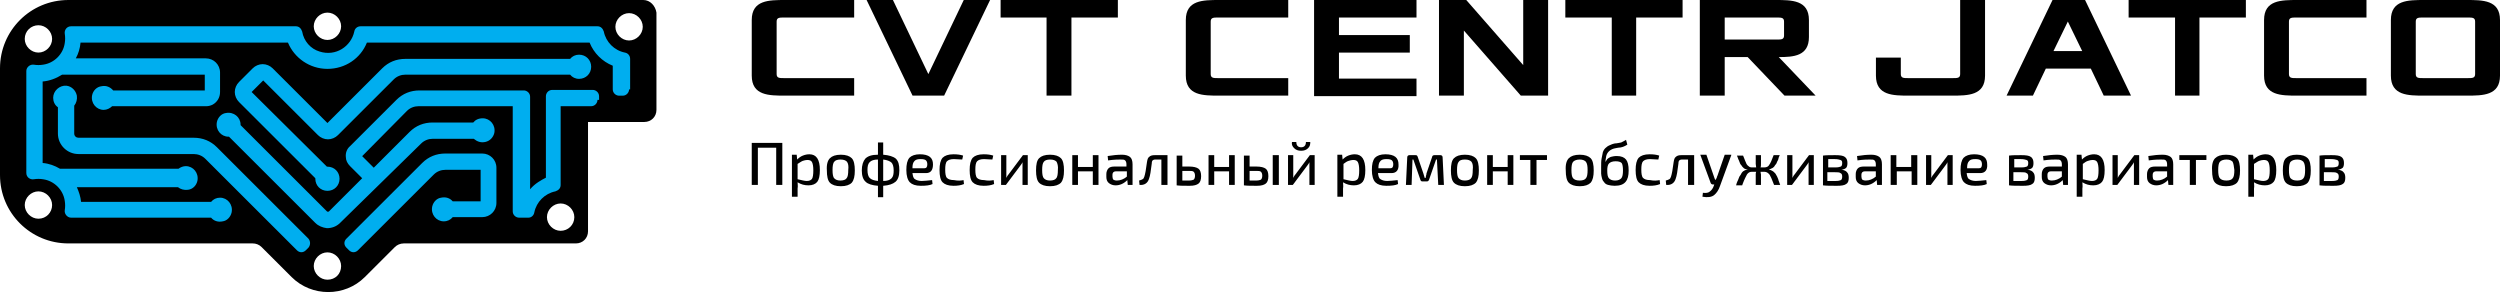
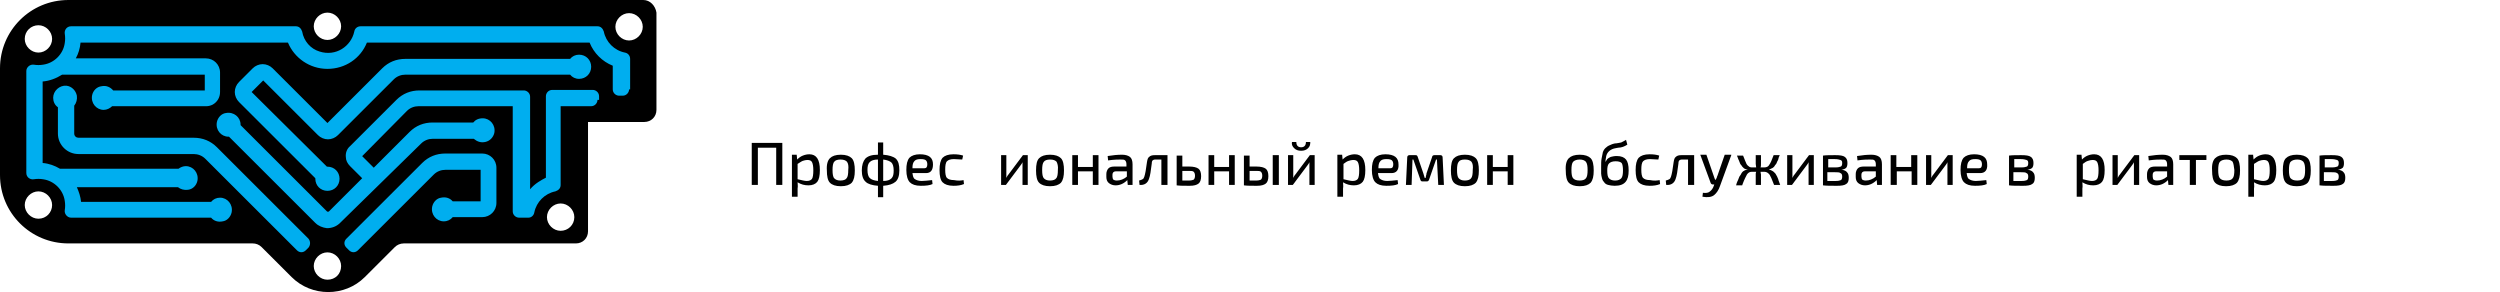
<svg xmlns="http://www.w3.org/2000/svg" width="428" height="50" viewBox="0 0 428 50" fill="none">
  <path d="M110.131 0H11.716C5.227 0 0 5.221 0 11.701V29.973C0 36.454 5.227 41.674 11.716 41.674H43.259C43.8 41.674 44.341 41.854 44.791 42.304L49.928 47.435C53.353 50.855 59.031 50.855 62.456 47.435L67.593 42.304C67.953 41.944 68.494 41.674 69.125 41.674H98.595C99.767 41.674 100.668 40.774 100.668 39.604V20.882H110.311C111.483 20.882 112.384 19.982 112.384 18.812V2.16C112.204 0.99 111.303 0 110.131 0ZM56.057 2.16C57.319 2.16 58.4 3.24 58.4 4.5C58.4 5.761 57.319 6.841 56.057 6.841C54.795 6.841 53.714 5.761 53.714 4.5C53.714 3.24 54.795 2.16 56.057 2.16ZM6.579 4.32C7.841 4.32 8.922 5.401 8.922 6.661C8.922 7.921 7.841 9.001 6.579 9.001C5.317 9.001 4.236 7.921 4.236 6.661C4.236 5.311 5.317 4.32 6.579 4.32ZM6.579 37.444C5.317 37.444 4.236 36.364 4.236 35.103C4.236 33.843 5.317 32.763 6.579 32.763C7.841 32.763 8.922 33.843 8.922 35.103C8.922 36.364 7.931 37.444 6.579 37.444ZM56.057 47.885C54.795 47.885 53.714 46.805 53.714 45.545C53.714 44.284 54.795 43.204 56.057 43.204C57.319 43.204 58.4 44.284 58.4 45.545C58.4 46.895 57.409 47.885 56.057 47.885ZM95.982 39.514C94.72 39.514 93.638 38.434 93.638 37.174C93.638 35.914 94.72 34.834 95.982 34.834C97.243 34.834 98.325 35.914 98.325 37.174C98.325 38.524 97.243 39.514 95.982 39.514ZM107.698 6.931C106.436 6.931 105.354 5.851 105.354 4.59C105.354 3.33 106.436 2.25 107.698 2.25C108.959 2.25 110.041 3.33 110.041 4.59C110.041 5.851 108.959 6.931 107.698 6.931Z" fill="black" />
  <path d="M52.812 42.394L52.362 42.844C51.911 43.294 51.28 43.294 50.83 42.844L35.148 27.183C34.607 26.643 33.886 26.372 33.165 26.372H13.428C11.536 26.372 9.914 24.842 9.914 22.862V18.362C9.373 18.002 9.102 17.372 9.102 16.742C9.102 15.572 10.184 14.581 11.355 14.671C12.257 14.761 12.978 15.482 13.158 16.382C13.248 17.012 13.068 17.642 12.707 18.092V22.862C12.707 23.312 13.068 23.582 13.428 23.582H33.165C34.697 23.582 36.049 24.122 37.131 25.202L52.812 40.864C53.173 41.314 53.173 41.944 52.812 42.394ZM84.987 34.743C84.987 36.093 83.905 37.174 82.553 37.174H77.506C77.146 37.624 76.605 37.894 75.974 37.894C74.712 37.894 73.721 36.724 73.991 35.373C74.172 34.563 74.802 33.933 75.523 33.843C76.335 33.663 77.056 33.933 77.506 34.473H82.283V29.073H76.245C75.523 29.073 74.802 29.343 74.262 29.883L61.284 42.844C60.833 43.294 60.203 43.294 59.752 42.844L59.301 42.394C58.851 41.944 58.851 41.314 59.301 40.864L72.279 27.903C73.361 26.823 74.712 26.283 76.245 26.283H82.553C83.905 26.283 84.987 27.363 84.987 28.713V34.743ZM102.29 17.102C102.29 17.642 101.84 18.182 101.209 18.182H95.981V31.683C95.981 32.223 95.621 32.583 95.08 32.763C93.278 33.123 91.836 34.563 91.475 36.364C91.385 36.904 90.935 37.264 90.484 37.264H88.862C88.321 37.264 87.78 36.814 87.78 36.184V18.182H71.648C70.927 18.182 70.206 18.452 69.665 18.992L62.005 26.733L63.988 28.713L70.116 22.592C71.198 21.512 72.549 20.972 74.082 20.972H81.021C81.382 20.522 81.922 20.252 82.643 20.252C83.905 20.252 84.896 21.422 84.626 22.772C84.446 23.492 83.905 24.122 83.094 24.302C82.283 24.482 81.652 24.212 81.111 23.762H74.082C73.361 23.762 72.639 24.032 72.099 24.572L58.22 38.164C57.589 38.794 56.778 39.064 55.967 39.064C55.246 38.974 54.525 38.704 53.984 38.164L39.204 23.402H39.114C37.852 23.402 36.861 22.232 37.131 20.882C37.311 20.072 37.942 19.442 38.663 19.352C40.015 19.082 41.186 20.072 41.186 21.332V21.422L55.967 36.184C56.057 36.274 56.237 36.274 56.327 36.184L62.005 30.513L59.932 28.443C59.481 27.993 59.211 27.453 59.211 26.913C59.121 26.192 59.391 25.473 59.932 25.022L67.863 17.102C68.945 16.021 70.296 15.482 71.828 15.482H89.673C90.214 15.482 90.754 15.931 90.754 16.562V32.403C91.566 31.413 92.737 30.783 93.458 30.423V16.472C93.458 15.931 93.909 15.392 94.54 15.392H101.479C102.02 15.392 102.561 15.841 102.561 16.472V17.102H102.29ZM55.967 28.533H56.057C57.228 28.533 58.13 29.433 58.13 30.603C58.13 31.773 57.228 32.673 56.057 32.673C54.885 32.673 53.984 31.773 53.984 30.603V30.513L40.916 17.462C40.465 17.012 40.195 16.382 40.195 15.752C40.195 15.121 40.465 14.491 40.916 14.041L43.259 11.701C43.71 11.251 44.341 10.981 44.972 10.981C45.602 10.981 46.233 11.251 46.684 11.701L56.057 21.062L65.43 11.701C66.511 10.621 67.863 10.081 69.395 10.081H97.604C97.964 9.631 98.505 9.361 99.136 9.361C100.307 9.361 101.209 10.261 101.209 11.431C101.209 12.601 100.307 13.501 99.136 13.501C98.505 13.501 97.964 13.231 97.604 12.781H69.395C68.674 12.781 67.953 13.051 67.412 13.591L57.859 23.132C57.409 23.582 56.778 23.852 56.147 23.852C55.516 23.852 54.885 23.582 54.435 23.132L45.062 13.771L43.079 15.752L55.967 28.533ZM107.698 15.301C107.698 15.841 107.247 16.382 106.616 16.382H105.985C105.445 16.382 104.904 15.931 104.904 15.301V11.251C103.101 10.531 101.659 9.091 100.938 7.291H62.816C61.735 9.991 59.121 11.791 56.057 11.791C52.993 11.791 50.379 9.901 49.297 7.291H13.789C13.699 8.281 13.428 9.181 12.978 9.991H35.238C36.59 9.991 37.672 11.071 37.672 12.421V15.752C37.672 16.652 37.221 17.462 36.41 17.912C36.049 18.092 35.689 18.182 35.328 18.182H19.196C18.836 18.542 18.295 18.812 17.754 18.812C16.492 18.812 15.501 17.642 15.772 16.292C15.952 15.482 16.583 14.851 17.394 14.761C18.205 14.581 18.926 14.941 19.377 15.482H35.058V12.781H10.634C9.643 13.411 8.472 13.861 7.3 13.951V27.903C8.381 27.993 9.373 28.353 10.274 28.893H30.552C30.912 28.623 31.363 28.443 31.814 28.443C33.075 28.443 34.067 29.613 33.796 30.963C33.616 31.773 32.985 32.403 32.174 32.493C31.543 32.583 30.912 32.403 30.462 32.043H13.158C13.518 32.853 13.789 33.663 13.879 34.563H36.139C36.5 34.113 37.041 33.843 37.672 33.843C38.933 33.843 39.925 35.013 39.654 36.364C39.474 37.174 38.843 37.804 38.122 37.894C37.311 38.074 36.59 37.804 36.139 37.264H12.167C11.536 37.264 10.995 36.634 11.085 36.004C11.175 35.464 11.175 34.923 11.085 34.383C10.815 32.493 9.283 30.963 7.39 30.693C6.849 30.603 6.309 30.603 5.768 30.693C5.137 30.783 4.506 30.333 4.506 29.613V12.151C4.506 11.521 5.137 10.981 5.768 11.071C6.309 11.161 6.849 11.161 7.39 11.071C9.283 10.801 10.815 9.271 11.085 7.381C11.175 6.841 11.175 6.301 11.085 5.76C10.995 5.13 11.446 4.5 12.167 4.5H50.649C51.19 4.5 51.551 4.86 51.731 5.4C52.001 7.021 53.173 8.371 54.705 8.821C57.499 9.721 60.112 7.921 60.653 5.4C60.743 4.86 61.194 4.5 61.735 4.5H102.29C102.831 4.5 103.191 4.86 103.372 5.4C103.732 7.201 105.174 8.641 106.977 9.001C107.517 9.091 107.878 9.541 107.878 10.081V15.301H107.698Z" fill="#00AEEF" />
-   <path d="M415.055 16.372C412.269 16.372 409.319 16.372 409.319 12.944V3.429C409.319 0 412.269 0 415.055 0H422.265C425.05 0 428 0 428 3.429V12.944C428 16.372 425.05 16.372 422.265 16.372H415.055ZM414.809 3C414.071 3 413.58 3 413.58 3.686V12.686C413.58 13.372 414.071 13.372 414.809 13.372H422.511C423.248 13.372 423.74 13.372 423.74 12.686V3.686C423.74 3 423.248 3 422.511 3H414.809ZM393.342 16.372C390.557 16.372 387.607 16.372 387.607 12.944V3.429C387.607 0 390.557 0 393.342 0H405.141V3H393.097C392.359 3 391.868 3 391.868 3.686V12.686C391.868 13.372 392.359 13.372 393.097 13.372H405.141V16.372H393.342ZM372.368 16.372V3H364.42V0H384.494V3H376.546V16.372H372.368ZM360.16 16.372L357.947 11.743H350.246L348.034 16.372H343.527L351.393 0H356.964L364.83 16.372H360.16ZM356.473 8.743L354.015 3.686L351.557 8.743H356.473ZM326.895 16.372C324.109 16.372 321.16 16.372 321.16 12.944V9.858H325.42V12.686C325.42 13.372 325.912 13.372 326.649 13.372H334.351C335.088 13.372 335.58 13.372 335.58 12.686V0H339.84V12.944C339.84 16.372 336.891 16.372 334.105 16.372H326.895ZM305.51 16.372L299.202 9.772H295.269V16.372H291.008V0H303.954C306.739 0 309.689 0 309.689 3.429V6.343C309.689 9.6 307.067 9.772 304.527 9.772L310.836 16.372H305.51ZM304.2 6.772C304.937 6.772 305.429 6.772 305.429 6.086V3.686C305.429 3 304.937 3 304.2 3H295.269V6.772H304.2ZM275.933 16.372V3H267.985V0H288.059V3H280.111V16.372H275.933ZM260.365 16.372L250.615 5.229V16.372H246.355V0H251.025L260.775 11.143V0H265.036V16.372H260.365ZM224.97 16.372V0H242.504V3H229.231V6H241.357V9H229.231V13.458H242.504V16.458H224.97V16.372ZM208.748 16.372C205.962 16.372 203.012 16.372 203.012 12.944V3.429C203.012 0 205.962 0 208.748 0H220.546V3H208.502C207.765 3 207.273 3 207.273 3.686V12.686C207.273 13.372 207.765 13.372 208.502 13.372H220.546V16.372H208.748ZM179.17 16.372V3H171.304V0H191.378V3H183.43V16.372H179.17ZM156.229 16.372L148.363 0H152.87L158.933 12.686L164.996 0H169.502L161.636 16.372H156.229ZM134.435 16.372C131.649 16.372 128.699 16.372 128.699 12.944V3.429C128.699 0 131.649 0 134.435 0H146.233V3H134.189C133.451 3 132.96 3 132.96 3.686V12.686C132.96 13.372 133.451 13.372 134.189 13.372H146.233V16.372H134.435Z" fill="black" />
  <path d="M133.933 24.464V31.657H132.886V25.288H129.746V31.657H128.699V24.464H133.933Z" fill="black" />
  <path d="M136.4 26.562L136.475 27.311C136.774 27.011 137.073 26.787 137.447 26.637C137.82 26.487 138.194 26.412 138.568 26.412C139.166 26.412 139.615 26.637 139.914 27.086C140.213 27.536 140.362 28.21 140.362 29.11C140.362 30.084 140.213 30.758 139.914 31.133C139.615 31.508 139.091 31.732 138.419 31.732C137.746 31.732 137.148 31.582 136.549 31.208C136.549 31.582 136.624 31.882 136.549 32.257V33.681H135.578V26.487H136.4V26.562ZM136.549 28.061V30.683C137.222 30.833 137.746 30.983 138.119 30.983C138.568 30.983 138.867 30.833 139.017 30.608C139.166 30.384 139.241 29.859 139.241 29.184C139.241 28.51 139.166 28.06 139.017 27.761C138.867 27.461 138.568 27.386 138.194 27.386C137.97 27.386 137.671 27.461 137.447 27.536C137.222 27.611 136.923 27.836 136.549 28.061Z" fill="black" />
  <path d="M142.082 27.086C142.456 26.712 143.054 26.487 143.951 26.487C144.848 26.487 145.446 26.712 145.82 27.086C146.194 27.461 146.344 28.21 146.344 29.184C146.344 30.159 146.194 30.833 145.82 31.283C145.446 31.657 144.848 31.882 143.951 31.882C143.054 31.882 142.456 31.657 142.082 31.283C141.708 30.908 141.559 30.159 141.559 29.184C141.484 28.135 141.708 27.461 142.082 27.086ZM144.998 27.686C144.773 27.461 144.474 27.311 143.876 27.311C143.353 27.311 142.979 27.461 142.83 27.686C142.605 27.911 142.531 28.435 142.531 29.11C142.531 29.784 142.605 30.308 142.83 30.533C143.054 30.758 143.353 30.908 143.876 30.908C144.4 30.908 144.773 30.758 144.923 30.533C145.147 30.308 145.222 29.784 145.222 29.11C145.297 28.435 145.222 27.985 144.998 27.686Z" fill="black" />
  <path d="M151.203 24.389V26.487C152.175 26.562 152.923 26.787 153.371 27.161C153.82 27.611 153.969 28.21 153.969 29.185C153.969 30.084 153.745 30.758 153.296 31.133C152.848 31.508 152.175 31.732 151.203 31.807V33.756H150.306V31.807C149.334 31.732 148.586 31.508 148.213 31.133C147.764 30.758 147.54 30.084 147.54 29.185C147.54 28.285 147.764 27.611 148.138 27.161C148.586 26.712 149.259 26.487 150.306 26.487V24.389H151.203ZM150.306 30.983V27.311C149.633 27.311 149.184 27.461 148.885 27.761C148.586 28.061 148.512 28.51 148.512 29.11C148.512 29.784 148.661 30.234 148.885 30.459C149.184 30.758 149.633 30.908 150.306 30.983ZM151.203 27.311V30.983C151.876 30.983 152.325 30.833 152.624 30.533C152.923 30.234 152.997 29.784 152.997 29.185C152.997 28.51 152.848 28.061 152.624 27.836C152.399 27.611 151.876 27.386 151.203 27.311Z" fill="black" />
  <path d="M158.53 29.634H156.212C156.287 30.159 156.362 30.533 156.661 30.683C156.885 30.833 157.259 30.983 157.782 30.983C158.231 30.983 158.829 30.908 159.577 30.833L159.651 31.508C159.203 31.732 158.53 31.807 157.633 31.807C156.736 31.807 156.137 31.582 155.764 31.208C155.39 30.833 155.166 30.084 155.166 29.11C155.166 28.135 155.315 27.461 155.689 27.011C156.063 26.637 156.661 26.412 157.483 26.412C158.231 26.412 158.829 26.562 159.203 26.861C159.577 27.161 159.726 27.611 159.726 28.135C159.726 29.11 159.352 29.634 158.53 29.634ZM156.212 28.81H158.231C158.605 28.81 158.754 28.585 158.754 28.135C158.754 27.836 158.679 27.611 158.53 27.461C158.38 27.311 158.081 27.236 157.633 27.236C157.109 27.236 156.81 27.311 156.586 27.536C156.287 27.836 156.212 28.21 156.212 28.81Z" fill="black" />
  <path d="M164.96 30.833L165.034 31.508C164.511 31.732 163.913 31.807 163.24 31.807C162.343 31.807 161.745 31.582 161.371 31.208C160.997 30.833 160.848 30.084 160.848 29.11C160.848 28.135 160.997 27.461 161.371 27.011C161.745 26.637 162.343 26.412 163.24 26.412C163.913 26.412 164.436 26.487 164.885 26.637L164.735 27.311C164.212 27.311 163.763 27.236 163.315 27.236C162.717 27.236 162.343 27.386 162.119 27.611C161.894 27.836 161.82 28.36 161.82 29.035C161.82 29.709 161.894 30.234 162.119 30.458C162.343 30.683 162.717 30.833 163.315 30.833C164.062 30.983 164.586 30.908 164.96 30.833Z" fill="black" />
-   <path d="M170.118 30.833L170.193 31.508C169.67 31.732 169.072 31.807 168.399 31.807C167.501 31.807 166.903 31.582 166.53 31.208C166.156 30.833 166.006 30.084 166.006 29.11C166.006 28.135 166.156 27.461 166.53 27.011C166.903 26.637 167.501 26.412 168.399 26.412C169.072 26.412 169.595 26.487 170.043 26.637L169.894 27.311C169.371 27.311 168.922 27.236 168.473 27.236C167.875 27.236 167.501 27.386 167.277 27.611C167.053 27.836 166.978 28.36 166.978 29.035C166.978 29.709 167.053 30.234 167.277 30.458C167.501 30.683 167.875 30.833 168.473 30.833C169.221 30.983 169.67 30.908 170.118 30.833Z" fill="black" />
  <path d="M175.95 31.657H175.053V28.435C175.053 28.36 175.053 28.21 175.053 28.06C175.053 27.91 175.053 27.761 175.053 27.761C174.978 27.985 174.828 28.135 174.679 28.36L172.212 31.657H171.389V26.562H172.286V29.784C172.286 30.009 172.286 30.233 172.286 30.458C172.436 30.159 172.511 30.009 172.66 29.859L175.127 26.562H175.95V31.657Z" fill="black" />
  <path d="M177.894 27.086C178.268 26.712 178.866 26.487 179.763 26.487C180.66 26.487 181.258 26.712 181.632 27.086C182.006 27.461 182.155 28.21 182.155 29.184C182.155 30.159 182.006 30.833 181.632 31.283C181.258 31.657 180.66 31.882 179.763 31.882C178.866 31.882 178.268 31.657 177.894 31.283C177.52 30.908 177.37 30.159 177.37 29.184C177.37 28.135 177.52 27.461 177.894 27.086ZM180.884 27.686C180.66 27.461 180.361 27.311 179.763 27.311C179.239 27.311 178.866 27.461 178.716 27.686C178.492 27.911 178.417 28.435 178.417 29.11C178.417 29.784 178.492 30.308 178.716 30.533C178.94 30.758 179.239 30.908 179.763 30.908C180.286 30.908 180.66 30.758 180.809 30.533C181.034 30.308 181.109 29.784 181.109 29.11C181.183 28.435 181.034 27.985 180.884 27.686Z" fill="black" />
  <path d="M188.062 26.562V31.657H187.09V29.334H184.548V31.657H183.576V26.562H184.548V28.585H187.09V26.562H188.062Z" fill="black" />
  <path d="M189.706 27.461L189.632 26.712C190.529 26.562 191.351 26.487 192.099 26.487C192.697 26.487 193.146 26.637 193.445 26.861C193.744 27.086 193.893 27.536 193.893 28.135V31.657H193.071L192.996 30.833C192.398 31.433 191.725 31.732 190.977 31.732C190.529 31.732 190.155 31.582 189.856 31.358C189.557 31.133 189.407 30.758 189.407 30.308V29.784C189.407 29.409 189.557 29.035 189.781 28.81C190.005 28.585 190.379 28.51 190.828 28.51H192.846V28.135C192.846 27.836 192.772 27.611 192.622 27.461C192.473 27.311 192.248 27.311 191.8 27.311C191.501 27.311 190.753 27.311 189.706 27.461ZM190.454 29.934V30.234C190.454 30.458 190.529 30.683 190.604 30.758C190.753 30.833 190.903 30.908 191.202 30.908C191.8 30.908 192.398 30.683 192.921 30.234V29.334H191.052C190.828 29.334 190.678 29.409 190.604 29.484C190.529 29.559 190.454 29.709 190.454 29.934Z" fill="black" />
  <path d="M199.874 26.562V31.657H198.828V27.311H197.781C197.557 27.311 197.407 27.386 197.332 27.461C197.258 27.536 197.183 27.686 197.183 27.985C197.033 29.259 196.884 30.159 196.734 30.533C196.51 31.358 195.912 31.732 195.089 31.657L195.015 30.908C195.314 30.833 195.463 30.758 195.613 30.683C195.762 30.608 195.837 30.458 195.912 30.233C196.061 29.784 196.211 28.96 196.36 27.761C196.435 27.311 196.51 27.011 196.734 26.861C196.959 26.637 197.258 26.562 197.706 26.562H199.874Z" fill="black" />
  <path d="M202.416 28.51H203.538C204.36 28.51 204.883 28.66 205.183 28.885C205.482 29.11 205.631 29.559 205.631 30.159C205.631 30.758 205.482 31.208 205.183 31.433C204.883 31.657 204.435 31.807 203.687 31.807C202.715 31.807 201.968 31.807 201.444 31.732V26.637H202.416V28.51ZM202.416 30.908H203.538C203.912 30.908 204.211 30.833 204.36 30.758C204.51 30.608 204.584 30.383 204.584 30.084C204.584 29.784 204.51 29.559 204.36 29.409C204.211 29.259 203.912 29.259 203.538 29.259H202.416V30.908Z" fill="black" />
  <path d="M211.388 26.562V31.657H210.416V29.334H207.874V31.657H206.902V26.562H207.874V28.585H210.416V26.562H211.388Z" fill="black" />
  <path d="M213.93 28.51H215.051C215.874 28.51 216.397 28.66 216.696 28.885C216.995 29.109 217.145 29.559 217.145 30.159C217.145 30.758 216.995 31.208 216.696 31.433C216.397 31.657 215.948 31.807 215.201 31.807C214.229 31.807 213.481 31.807 212.958 31.732V26.637H213.93V28.51ZM213.93 30.908H215.051C215.425 30.908 215.724 30.833 215.874 30.758C216.023 30.608 216.098 30.383 216.098 30.084C216.098 29.784 216.023 29.559 215.874 29.409C215.724 29.259 215.425 29.259 215.051 29.259H213.93V30.908ZM218.939 26.562V31.657H217.892V26.562H218.939Z" fill="black" />
  <path d="M225.07 31.657H224.172V28.435C224.172 28.36 224.172 28.21 224.172 28.061C224.172 27.911 224.172 27.761 224.172 27.761C224.098 27.986 223.948 28.135 223.799 28.36L221.331 31.657H220.509V26.562H221.406V29.784C221.406 30.009 221.406 30.234 221.406 30.458C221.556 30.159 221.63 30.009 221.78 29.859L224.247 26.562H225.07V31.657ZM223.574 24.314H224.322C224.322 24.763 224.247 25.063 223.948 25.363C223.649 25.663 223.275 25.812 222.752 25.812C222.229 25.812 221.855 25.663 221.556 25.363C221.257 25.063 221.107 24.763 221.182 24.314H221.93C221.93 24.913 222.229 25.213 222.752 25.213C223.275 25.213 223.574 24.913 223.574 24.314Z" fill="black" />
  <path d="M229.78 26.562L229.855 27.311C230.154 27.011 230.453 26.787 230.826 26.637C231.2 26.487 231.574 26.412 231.948 26.412C232.546 26.412 232.995 26.637 233.294 27.086C233.593 27.536 233.742 28.21 233.742 29.11C233.742 30.084 233.593 30.758 233.294 31.133C232.995 31.508 232.471 31.732 231.798 31.732C231.126 31.732 230.527 31.582 229.929 31.208C229.929 31.582 230.004 31.882 229.929 32.257V33.681H228.957V26.487H229.78V26.562ZM230.004 28.061V30.683C230.677 30.833 231.2 30.983 231.574 30.983C232.023 30.983 232.322 30.833 232.471 30.608C232.621 30.384 232.696 29.859 232.696 29.184C232.696 28.51 232.621 28.06 232.471 27.761C232.322 27.461 232.023 27.386 231.649 27.386C231.425 27.386 231.126 27.461 230.901 27.536C230.602 27.611 230.303 27.836 230.004 28.061Z" fill="black" />
  <path d="M238.228 29.634H235.91C235.985 30.159 236.06 30.533 236.359 30.683C236.583 30.833 236.957 30.983 237.48 30.983C237.929 30.983 238.527 30.908 239.275 30.833L239.35 31.508C238.901 31.732 238.228 31.807 237.331 31.807C236.434 31.807 235.836 31.582 235.462 31.208C235.088 30.833 234.864 30.084 234.864 29.11C234.864 28.135 235.013 27.461 235.387 27.011C235.761 26.637 236.359 26.412 237.181 26.412C237.929 26.412 238.527 26.562 238.901 26.861C239.275 27.161 239.424 27.611 239.424 28.135C239.499 29.11 239.051 29.634 238.228 29.634ZM235.985 28.81H238.004C238.378 28.81 238.527 28.585 238.527 28.135C238.527 27.836 238.452 27.611 238.303 27.461C238.153 27.311 237.854 27.236 237.406 27.236C236.882 27.236 236.583 27.311 236.359 27.536C236.06 27.836 235.985 28.21 235.985 28.81Z" fill="black" />
  <path d="M245.555 26.562H246.602C246.826 26.562 246.975 26.712 246.975 26.936L247.2 31.657H246.228L246.004 27.311H245.854L244.658 30.758C244.583 30.983 244.433 31.058 244.284 31.058H243.536C243.312 31.058 243.237 30.983 243.163 30.758L241.966 27.311H241.817L241.667 31.657H240.695L240.92 26.936C240.92 26.712 241.069 26.562 241.293 26.562H242.34C242.564 26.562 242.639 26.637 242.714 26.861L243.686 29.709C243.761 29.934 243.835 30.159 243.91 30.458H244.06C244.06 30.383 244.134 30.308 244.134 30.084C244.209 29.934 244.209 29.784 244.209 29.709L245.181 26.861C245.181 26.712 245.331 26.562 245.555 26.562Z" fill="black" />
  <path d="M248.919 27.086C249.293 26.712 249.891 26.487 250.788 26.487C251.686 26.487 252.284 26.712 252.658 27.086C253.031 27.461 253.181 28.21 253.181 29.184C253.181 30.159 253.031 30.833 252.658 31.283C252.284 31.657 251.686 31.882 250.788 31.882C249.891 31.882 249.293 31.657 248.919 31.283C248.546 30.908 248.396 30.159 248.396 29.184C248.396 28.135 248.546 27.461 248.919 27.086ZM251.91 27.686C251.686 27.461 251.387 27.311 250.788 27.311C250.19 27.311 249.891 27.461 249.742 27.686C249.517 27.911 249.443 28.435 249.443 29.11C249.443 29.784 249.517 30.308 249.742 30.533C249.966 30.758 250.265 30.908 250.788 30.908C251.312 30.908 251.686 30.758 251.835 30.533C252.059 30.308 252.134 29.784 252.134 29.11C252.209 28.435 252.134 27.985 251.91 27.686Z" fill="black" />
  <path d="M259.087 26.562V31.657H258.115V29.334H255.573V31.657H254.601V26.562H255.573V28.585H258.115V26.562H259.087Z" fill="black" />
-   <path d="M264.844 27.386H263.05V31.657H262.003V27.386H260.208V26.562H264.844V27.386Z" fill="black" />
  <path d="M268.582 27.086C268.956 26.712 269.554 26.487 270.451 26.487C271.348 26.487 271.947 26.712 272.32 27.086C272.694 27.461 272.844 28.21 272.844 29.184C272.844 30.159 272.694 30.833 272.32 31.283C271.947 31.657 271.348 31.882 270.451 31.882C269.554 31.882 268.956 31.657 268.582 31.283C268.208 30.908 268.059 30.159 268.059 29.184C267.984 28.135 268.208 27.461 268.582 27.086ZM271.498 27.686C271.274 27.461 270.975 27.311 270.451 27.311C269.928 27.311 269.554 27.461 269.33 27.686C269.106 27.911 269.031 28.435 269.031 29.11C269.031 29.784 269.106 30.308 269.33 30.533C269.554 30.758 269.853 30.908 270.451 30.908C270.975 30.908 271.348 30.758 271.498 30.533C271.722 30.308 271.797 29.784 271.797 29.11C271.797 28.435 271.722 27.985 271.498 27.686Z" fill="black" />
  <path d="M278.376 23.939L278.6 24.763C278.376 24.913 278.077 25.063 277.853 25.138C277.629 25.213 277.329 25.288 277.03 25.288C276.731 25.363 276.507 25.363 276.283 25.438C275.535 25.662 275.012 26.187 274.937 27.011C274.862 27.311 274.862 27.536 274.862 27.761C274.937 27.536 275.087 27.386 275.161 27.236C275.311 27.086 275.46 27.011 275.759 26.861C276.058 26.786 276.358 26.712 276.806 26.712C277.554 26.712 278.077 26.936 278.376 27.311C278.675 27.686 278.825 28.285 278.825 29.184C278.825 30.084 278.675 30.683 278.301 31.133C277.928 31.582 277.329 31.807 276.432 31.807C275.984 31.807 275.61 31.732 275.311 31.657C275.012 31.582 274.787 31.432 274.638 31.208C274.488 31.058 274.339 30.833 274.264 30.533C274.189 30.233 274.115 29.934 274.115 29.709C274.115 29.409 274.115 29.109 274.115 28.66C274.115 28.06 274.115 27.536 274.189 27.161C274.264 26.786 274.339 26.412 274.414 26.037C274.563 25.662 274.713 25.438 275.012 25.213C275.236 24.988 275.61 24.838 275.984 24.688C276.208 24.613 276.432 24.538 276.731 24.538C277.03 24.463 277.329 24.463 277.554 24.388C277.853 24.239 278.152 24.089 278.376 23.939ZM276.582 27.611C276.058 27.611 275.685 27.761 275.46 27.985C275.236 28.21 275.161 28.66 275.161 29.184C275.161 29.859 275.236 30.308 275.46 30.533C275.685 30.758 275.984 30.908 276.507 30.908C277.03 30.908 277.329 30.758 277.554 30.533C277.778 30.308 277.853 29.784 277.853 29.184C277.853 28.585 277.778 28.135 277.629 27.91C277.404 27.686 277.03 27.611 276.582 27.611Z" fill="black" />
  <path d="M284.133 30.833L284.208 31.508C283.684 31.732 283.086 31.807 282.413 31.807C281.516 31.807 280.918 31.582 280.544 31.208C280.171 30.833 280.021 30.084 280.021 29.11C280.021 28.135 280.171 27.461 280.544 27.011C280.918 26.637 281.516 26.412 282.413 26.412C283.086 26.412 283.61 26.487 284.058 26.637L283.909 27.311C283.385 27.311 282.937 27.236 282.488 27.236C281.89 27.236 281.516 27.386 281.292 27.611C281.068 27.836 280.993 28.36 280.993 29.035C280.993 29.709 281.068 30.234 281.292 30.458C281.516 30.683 281.89 30.833 282.488 30.833C283.236 30.983 283.684 30.908 284.133 30.833Z" fill="black" />
  <path d="M290.039 26.562V31.657H288.993V27.311H287.946C287.722 27.311 287.572 27.386 287.497 27.461C287.423 27.536 287.348 27.686 287.348 27.985C287.198 29.259 287.049 30.159 286.899 30.533C286.675 31.358 286.077 31.732 285.255 31.657L285.18 30.908C285.479 30.833 285.628 30.758 285.778 30.683C285.927 30.608 286.002 30.458 286.077 30.233C286.227 29.784 286.376 28.96 286.526 27.761C286.6 27.311 286.675 27.011 286.899 26.861C287.124 26.637 287.423 26.562 287.871 26.562H290.039Z" fill="black" />
  <path d="M296.394 26.562L294.45 31.882C294.226 32.557 293.852 33.081 293.479 33.381C293.03 33.756 292.357 33.831 291.46 33.681L291.535 33.006C292.058 33.081 292.507 33.006 292.731 32.781C293.03 32.557 293.254 32.257 293.404 31.807L293.479 31.582H293.254C293.105 31.582 292.955 31.508 292.88 31.358L291.086 26.487H292.133L293.404 30.159C293.479 30.384 293.553 30.608 293.628 30.758H293.778C293.778 30.683 293.778 30.608 293.852 30.533C293.927 30.458 293.927 30.384 293.927 30.308C293.927 30.234 294.002 30.159 294.002 30.159L295.273 26.487H296.394V26.562Z" fill="black" />
  <path d="M302.824 29.035C303.048 29.11 303.198 29.11 303.272 29.184C303.422 29.259 303.571 29.334 303.646 29.409C303.796 29.559 303.871 29.634 303.945 29.709C304.02 29.784 304.095 30.009 304.244 30.233C304.319 30.458 304.469 30.683 304.469 30.833C304.543 30.983 304.618 31.283 304.768 31.657H303.721C303.347 30.683 303.123 30.159 302.973 29.934C302.749 29.634 302.45 29.409 302.076 29.409H301.403C301.403 29.634 301.478 29.784 301.478 29.859V31.657H300.581V29.859C300.581 29.709 300.581 29.559 300.656 29.409H299.908C299.534 29.409 299.31 29.559 299.086 29.859C298.936 30.159 298.637 30.683 298.338 31.507C298.338 31.582 298.263 31.657 298.263 31.732H297.217C297.291 31.433 297.366 31.208 297.441 31.058C297.516 30.908 297.59 30.758 297.665 30.533C297.74 30.308 297.815 30.159 297.889 30.084C297.964 30.009 298.039 29.859 298.114 29.709C298.188 29.559 298.263 29.484 298.338 29.409C298.413 29.334 298.488 29.259 298.562 29.259C298.637 29.184 298.787 29.11 298.861 29.11C298.936 29.11 299.086 29.035 299.235 29.035C299.086 29.035 298.936 28.96 298.861 28.96C298.712 28.885 298.637 28.885 298.562 28.81C298.488 28.735 298.413 28.66 298.263 28.51C298.188 28.36 298.114 28.285 298.039 28.21C297.964 28.135 297.889 27.985 297.815 27.761C297.74 27.536 297.665 27.386 297.59 27.236C297.516 27.086 297.516 26.936 297.366 26.637H298.413C298.562 26.936 298.637 27.236 298.712 27.386C298.787 27.536 298.861 27.761 298.936 27.91C299.011 28.135 299.16 28.285 299.235 28.36C299.31 28.435 299.459 28.51 299.534 28.585C299.684 28.66 299.833 28.66 299.983 28.66H300.656C300.656 28.435 300.581 28.285 300.581 28.06V26.562H301.478V28.06C301.478 28.285 301.478 28.51 301.403 28.66H302.076C302.45 28.66 302.749 28.51 302.899 28.21C303.123 27.91 303.347 27.386 303.646 26.562H304.693C304.543 26.861 304.469 27.086 304.469 27.161C304.469 27.236 304.394 27.461 304.244 27.686C304.17 27.91 304.095 28.06 304.02 28.135C303.945 28.21 303.871 28.285 303.796 28.435C303.721 28.585 303.571 28.66 303.497 28.735C303.422 28.81 303.272 28.81 303.198 28.885C303.048 28.96 302.973 28.96 302.824 29.035Z" fill="black" />
  <path d="M310.525 31.657H309.628V28.435C309.628 28.36 309.628 28.21 309.628 28.06C309.628 27.91 309.628 27.761 309.628 27.761C309.553 27.985 309.403 28.135 309.254 28.36L306.787 31.657H305.964V26.562H306.861V29.784C306.861 30.009 306.861 30.233 306.861 30.458C307.011 30.159 307.086 30.009 307.235 29.859L309.702 26.562H310.525V31.657Z" fill="black" />
  <path d="M315.235 29.035C315.683 29.11 316.057 29.259 316.207 29.484C316.431 29.709 316.506 30.009 316.506 30.458C316.506 30.983 316.356 31.358 316.057 31.507C315.758 31.732 315.235 31.807 314.487 31.807C313.44 31.807 312.693 31.807 312.095 31.732V26.637C312.618 26.562 313.366 26.562 314.188 26.562C315.01 26.562 315.534 26.637 315.833 26.861C316.132 27.086 316.281 27.386 316.281 27.91C316.281 28.285 316.207 28.585 316.057 28.735C315.908 28.885 315.609 29.035 315.235 29.035ZM312.992 28.66H314.263C314.711 28.66 314.936 28.585 315.16 28.51C315.309 28.435 315.384 28.21 315.384 27.91C315.384 27.611 315.309 27.461 315.085 27.386C314.861 27.311 314.562 27.236 314.113 27.236H312.992V28.66ZM312.992 30.983H314.263C314.711 30.983 315.01 30.908 315.16 30.833C315.309 30.758 315.384 30.533 315.384 30.233C315.384 29.934 315.309 29.709 315.085 29.634C314.936 29.484 314.562 29.484 314.113 29.484H312.842V30.983H312.992Z" fill="black" />
  <path d="M318.001 27.461L317.926 26.712C318.823 26.562 319.646 26.487 320.393 26.487C320.992 26.487 321.44 26.637 321.739 26.861C322.038 27.086 322.188 27.536 322.188 28.135V31.657H321.365L321.291 30.833C320.692 31.433 320.02 31.732 319.272 31.732C318.823 31.732 318.45 31.582 318.15 31.358C317.851 31.133 317.702 30.758 317.702 30.308V29.784C317.702 29.409 317.851 29.035 318.076 28.81C318.3 28.585 318.674 28.51 319.122 28.51H321.141V28.135C321.141 27.836 321.066 27.611 320.917 27.461C320.767 27.311 320.543 27.311 320.094 27.311C319.721 27.311 319.048 27.311 318.001 27.461ZM318.674 29.934V30.234C318.674 30.458 318.749 30.683 318.823 30.758C318.973 30.833 319.122 30.908 319.421 30.908C320.02 30.908 320.618 30.683 321.141 30.234V29.334H319.272C319.048 29.334 318.898 29.409 318.823 29.484C318.749 29.559 318.674 29.709 318.674 29.934Z" fill="black" />
  <path d="M328.244 26.562V31.657H327.272V29.334H324.73V31.657H323.683V26.562H324.655V28.585H327.197V26.562H328.244Z" fill="black" />
  <path d="M334.3 31.657H333.402V28.435C333.402 28.36 333.402 28.21 333.402 28.06C333.402 27.91 333.402 27.761 333.402 27.761C333.328 27.985 333.178 28.135 333.029 28.36L330.561 31.657H329.739V26.562H330.636V29.784C330.636 30.009 330.636 30.233 330.636 30.458C330.786 30.159 330.86 30.009 331.01 29.859L333.477 26.562H334.3V31.657Z" fill="black" />
  <path d="M339.01 29.634H336.692C336.767 30.159 336.841 30.533 337.141 30.683C337.365 30.833 337.739 30.983 338.262 30.983C338.711 30.983 339.309 30.908 340.056 30.833L340.131 31.508C339.683 31.732 339.01 31.807 338.112 31.807C337.215 31.807 336.617 31.582 336.243 31.208C335.87 30.833 335.645 30.084 335.645 29.11C335.645 28.135 335.795 27.461 336.169 27.011C336.542 26.637 337.141 26.412 337.963 26.412C338.711 26.412 339.309 26.562 339.683 26.861C340.056 27.161 340.206 27.611 340.206 28.135C340.281 29.11 339.832 29.634 339.01 29.634ZM336.767 28.81H338.785C339.159 28.81 339.309 28.585 339.309 28.135C339.309 27.836 339.234 27.611 339.084 27.461C338.935 27.311 338.636 27.236 338.187 27.236C337.664 27.236 337.365 27.311 337.141 27.536C336.841 27.836 336.767 28.21 336.767 28.81Z" fill="black" />
  <path d="M347.084 29.035C347.533 29.11 347.907 29.259 348.056 29.484C348.28 29.709 348.355 30.009 348.355 30.458C348.355 30.983 348.206 31.358 347.907 31.507C347.608 31.732 347.084 31.807 346.337 31.807C345.29 31.807 344.542 31.807 343.944 31.732V26.637C344.467 26.562 345.215 26.562 346.037 26.562C346.86 26.562 347.383 26.637 347.682 26.861C347.981 27.086 348.131 27.386 348.131 27.91C348.131 28.285 348.056 28.585 347.907 28.735C347.757 28.885 347.458 29.035 347.084 29.035ZM344.841 28.66H346.112C346.561 28.66 346.785 28.585 347.009 28.51C347.159 28.435 347.234 28.21 347.234 27.91C347.234 27.611 347.159 27.461 346.935 27.386C346.71 27.311 346.411 27.236 345.963 27.236H344.841V28.66ZM344.841 30.983H346.112C346.561 30.983 346.86 30.908 347.009 30.833C347.159 30.758 347.234 30.533 347.234 30.233C347.234 29.934 347.159 29.709 346.935 29.634C346.785 29.484 346.411 29.484 345.963 29.484H344.692V30.983H344.841Z" fill="black" />
-   <path d="M349.85 27.461L349.776 26.712C350.673 26.562 351.495 26.487 352.243 26.487C352.841 26.487 353.289 26.637 353.589 26.861C353.888 27.086 354.037 27.536 354.037 28.135V31.657H353.215L353.14 30.833C352.542 31.433 351.869 31.732 351.121 31.732C350.673 31.732 350.299 31.582 350 31.358C349.701 31.133 349.551 30.758 349.551 30.308V29.784C349.551 29.409 349.701 29.035 349.925 28.81C350.149 28.585 350.523 28.51 350.972 28.51H352.99V28.135C352.99 27.836 352.916 27.611 352.766 27.461C352.617 27.311 352.392 27.311 351.944 27.311C351.57 27.311 350.897 27.311 349.85 27.461ZM350.523 29.934V30.234C350.523 30.458 350.598 30.683 350.673 30.758C350.822 30.833 350.972 30.908 351.271 30.908C351.869 30.908 352.467 30.683 352.99 30.234V29.334H351.121C350.897 29.334 350.747 29.409 350.673 29.484C350.598 29.559 350.523 29.709 350.523 29.934Z" fill="black" />
  <path d="M356.355 26.562L356.429 27.311C356.729 27.011 357.028 26.787 357.401 26.637C357.775 26.487 358.149 26.412 358.523 26.412C359.121 26.412 359.57 26.637 359.869 27.086C360.168 27.536 360.317 28.21 360.317 29.11C360.317 30.084 360.168 30.758 359.869 31.133C359.57 31.508 359.046 31.732 358.373 31.732C357.7 31.732 357.102 31.582 356.504 31.208C356.504 31.582 356.579 31.882 356.504 32.257V33.681H355.532V26.487H356.355V26.562ZM356.579 28.061V30.683C357.252 30.833 357.775 30.983 358.149 30.983C358.598 30.983 358.897 30.833 359.046 30.608C359.196 30.384 359.271 29.859 359.271 29.184C359.271 28.51 359.196 28.06 359.046 27.761C358.897 27.461 358.598 27.386 358.224 27.386C358 27.386 357.701 27.461 357.476 27.536C357.177 27.611 356.878 27.836 356.579 28.061Z" fill="black" />
  <path d="M366.224 31.657H365.327V28.435C365.327 28.36 365.327 28.21 365.327 28.06C365.327 27.91 365.327 27.761 365.327 27.761C365.252 27.985 365.102 28.135 364.953 28.36L362.485 31.657H361.663V26.562H362.56V29.784C362.56 30.009 362.56 30.233 362.56 30.458C362.71 30.159 362.785 30.009 362.934 29.859L365.401 26.562H366.224V31.657Z" fill="black" />
  <path d="M367.868 27.461L367.794 26.712C368.691 26.562 369.513 26.487 370.261 26.487C370.859 26.487 371.308 26.637 371.607 26.861C371.906 27.086 372.055 27.536 372.055 28.135V31.657H371.233L371.158 30.833C370.56 31.433 369.887 31.732 369.139 31.732C368.691 31.732 368.317 31.582 368.018 31.358C367.719 31.133 367.569 30.758 367.569 30.308V29.784C367.569 29.409 367.719 29.035 367.943 28.81C368.167 28.585 368.541 28.51 368.99 28.51H371.008V28.135C371.008 27.836 370.934 27.611 370.784 27.461C370.635 27.311 370.41 27.311 369.962 27.311C369.588 27.311 368.915 27.311 367.868 27.461ZM368.541 29.934V30.234C368.541 30.458 368.616 30.683 368.691 30.758C368.84 30.833 368.99 30.908 369.289 30.908C369.887 30.908 370.485 30.683 371.008 30.234V29.334H369.139C368.915 29.334 368.766 29.409 368.691 29.484C368.616 29.559 368.541 29.709 368.541 29.934Z" fill="black" />
  <path d="M377.737 27.386H375.943V31.657H374.896V27.386H373.102V26.562H377.737V27.386Z" fill="black" />
  <path d="M379.232 27.086C379.606 26.712 380.204 26.487 381.102 26.487C381.999 26.487 382.597 26.712 382.971 27.086C383.344 27.461 383.494 28.21 383.494 29.184C383.494 30.159 383.344 30.833 382.971 31.283C382.597 31.657 381.999 31.882 381.102 31.882C380.204 31.882 379.606 31.657 379.232 31.283C378.859 30.908 378.709 30.159 378.709 29.184C378.634 28.135 378.859 27.461 379.232 27.086ZM382.223 27.686C381.999 27.461 381.7 27.311 381.176 27.311C380.653 27.311 380.279 27.461 380.055 27.686C379.831 27.911 379.756 28.435 379.756 29.11C379.756 29.784 379.831 30.308 380.055 30.533C380.279 30.758 380.578 30.908 381.176 30.908C381.7 30.908 382.074 30.758 382.223 30.533C382.447 30.308 382.522 29.784 382.522 29.11C382.447 28.435 382.373 27.985 382.223 27.686Z" fill="black" />
  <path d="M385.737 26.562L385.812 27.311C386.111 27.011 386.41 26.787 386.784 26.637C387.157 26.487 387.531 26.412 387.905 26.412C388.503 26.412 388.952 26.637 389.251 27.086C389.55 27.536 389.699 28.21 389.699 29.11C389.699 30.084 389.55 30.758 389.251 31.133C388.952 31.508 388.428 31.732 387.755 31.732C387.083 31.732 386.484 31.582 385.886 31.208C385.886 31.582 385.961 31.882 385.886 32.257V33.681H384.914V26.487H385.737V26.562ZM385.886 28.061V30.683C386.559 30.833 387.083 30.983 387.456 30.983C387.905 30.983 388.204 30.833 388.354 30.608C388.503 30.384 388.578 29.859 388.578 29.184C388.578 28.51 388.503 28.06 388.354 27.761C388.204 27.461 387.905 27.386 387.531 27.386C387.307 27.386 387.008 27.461 386.784 27.536C386.559 27.611 386.26 27.836 385.886 28.061Z" fill="black" />
  <path d="M391.344 27.086C391.718 26.712 392.316 26.487 393.213 26.487C394.11 26.487 394.709 26.712 395.082 27.086C395.456 27.461 395.606 28.21 395.606 29.184C395.606 30.159 395.456 30.833 395.082 31.283C394.709 31.657 394.11 31.882 393.213 31.882C392.316 31.882 391.718 31.657 391.344 31.283C390.97 30.908 390.821 30.159 390.821 29.184C390.821 28.135 390.97 27.461 391.344 27.086ZM394.335 27.686C394.11 27.461 393.811 27.311 393.288 27.311C392.765 27.311 392.391 27.461 392.167 27.686C391.942 27.911 391.868 28.435 391.868 29.11C391.868 29.784 391.942 30.308 392.167 30.533C392.391 30.758 392.69 30.908 393.288 30.908C393.811 30.908 394.185 30.758 394.335 30.533C394.559 30.308 394.634 29.784 394.634 29.11C394.634 28.435 394.559 27.985 394.335 27.686Z" fill="black" />
  <path d="M400.241 29.035C400.69 29.11 401.064 29.259 401.213 29.484C401.437 29.709 401.512 30.009 401.512 30.458C401.512 30.983 401.363 31.358 401.064 31.507C400.764 31.732 400.241 31.807 399.493 31.807C398.447 31.807 397.699 31.807 397.101 31.732V26.637C397.624 26.562 398.372 26.562 399.194 26.562C400.017 26.562 400.54 26.637 400.839 26.861C401.138 27.086 401.288 27.386 401.288 27.91C401.288 28.285 401.213 28.585 401.064 28.735C400.839 28.885 400.615 29.035 400.241 29.035ZM397.998 28.66H399.269C399.718 28.66 399.942 28.585 400.166 28.51C400.316 28.435 400.391 28.21 400.391 27.91C400.391 27.611 400.316 27.461 400.092 27.386C399.867 27.311 399.568 27.236 399.12 27.236H397.998V28.66ZM397.998 30.983H399.269C399.718 30.983 400.017 30.908 400.166 30.833C400.316 30.758 400.391 30.533 400.391 30.233C400.391 29.934 400.316 29.709 400.092 29.634C399.942 29.484 399.568 29.484 399.12 29.484H397.849V30.983H397.998Z" fill="black" />
</svg>